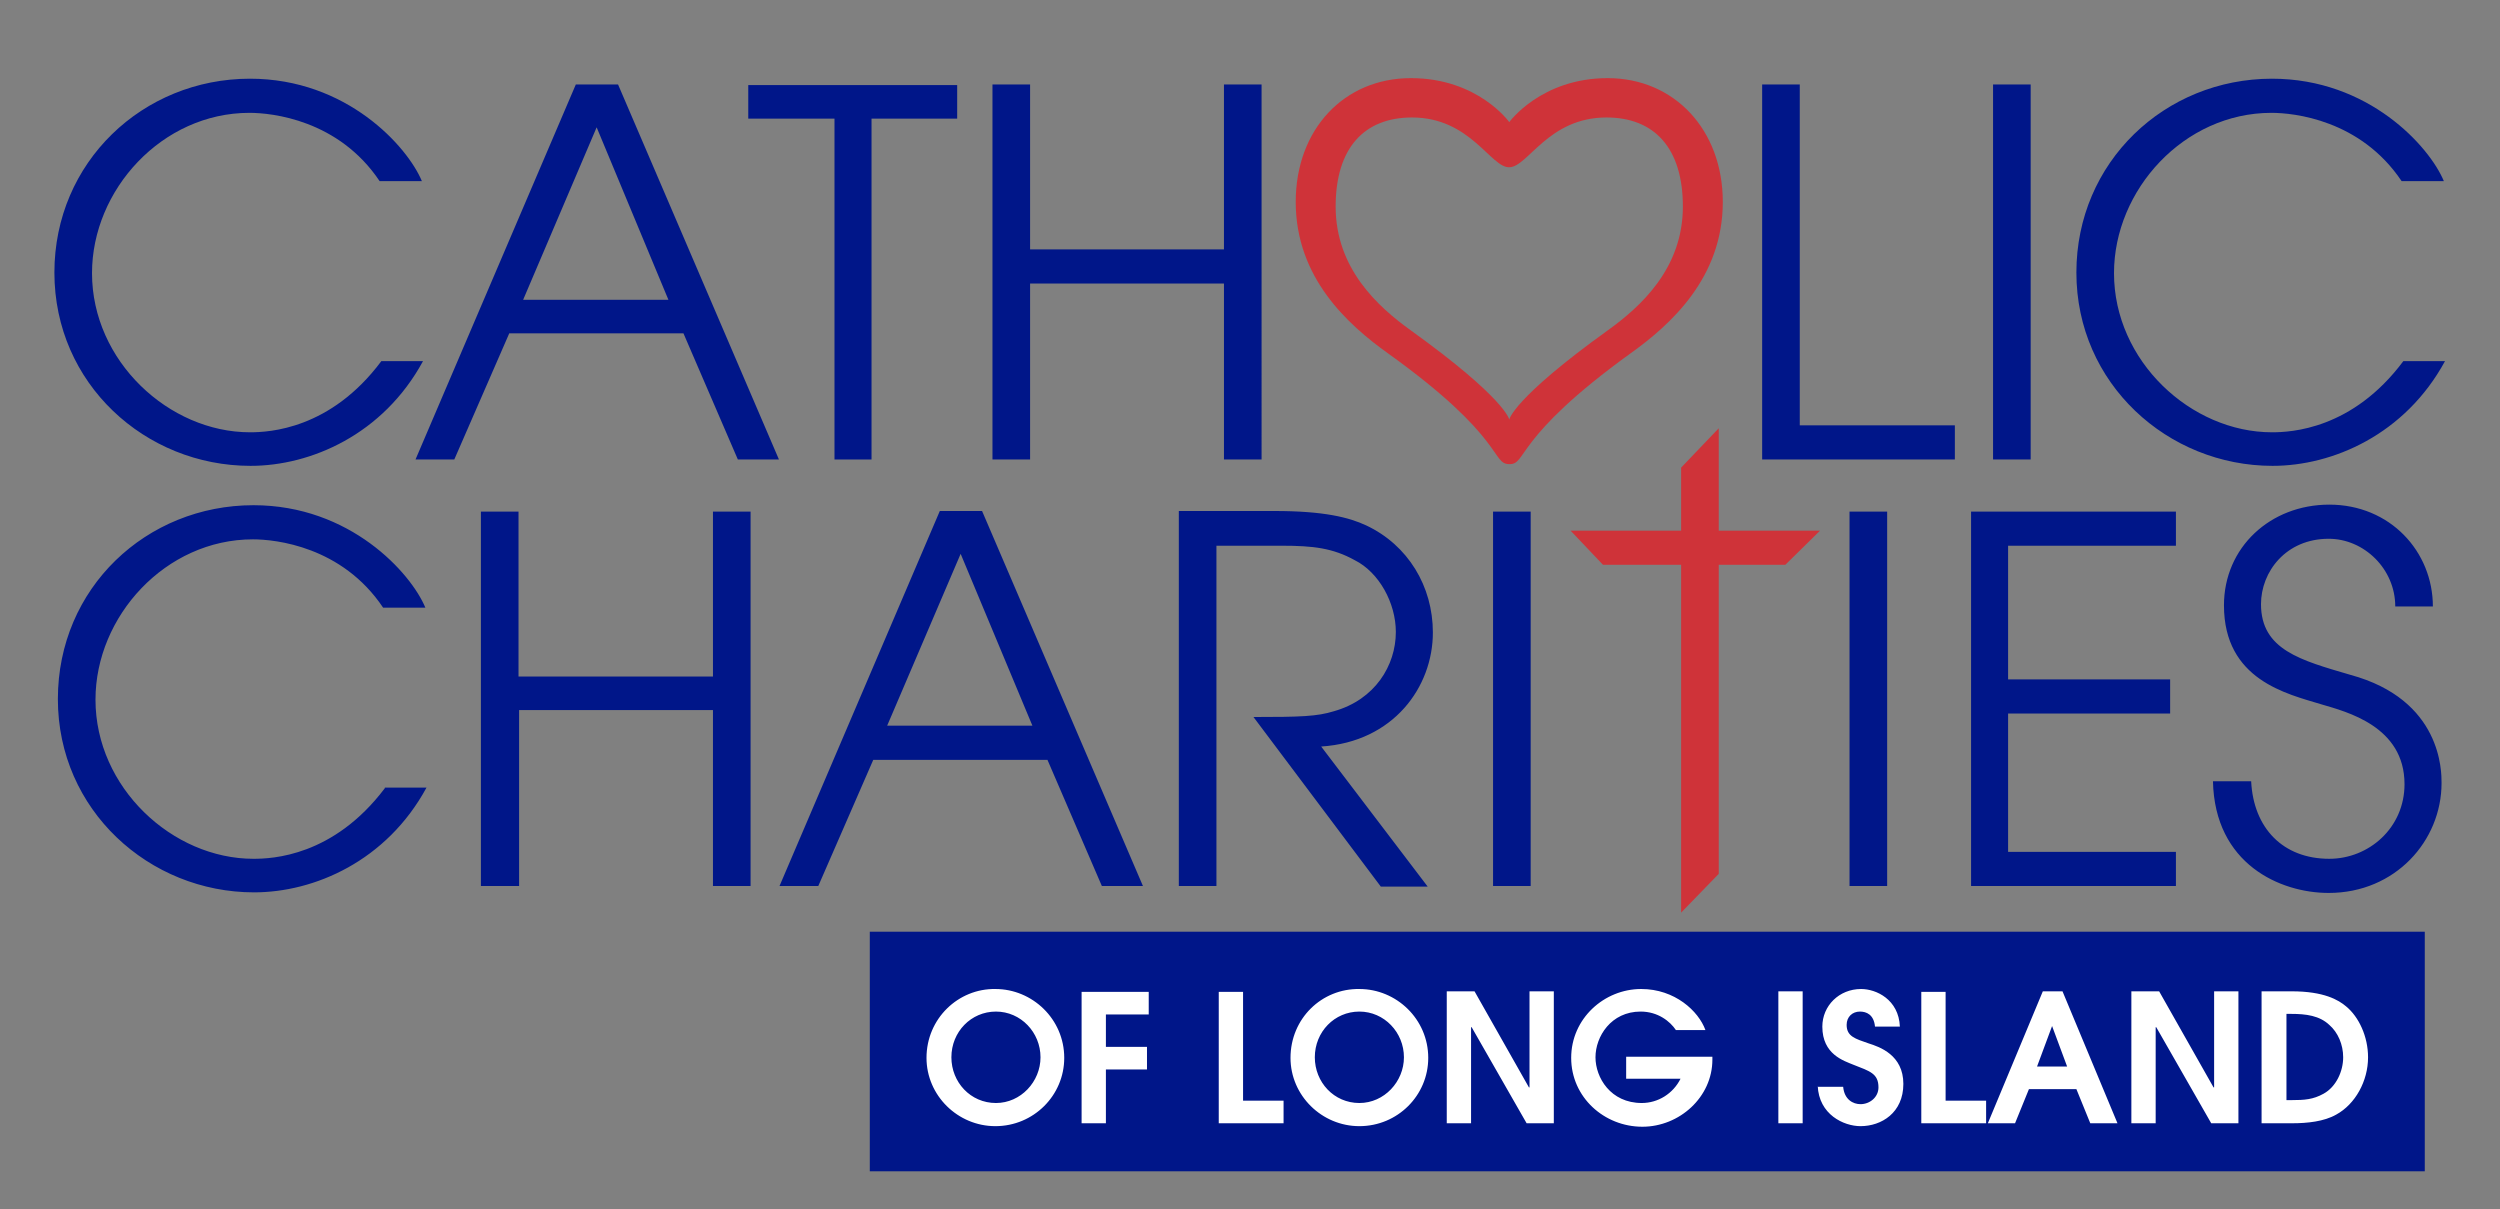
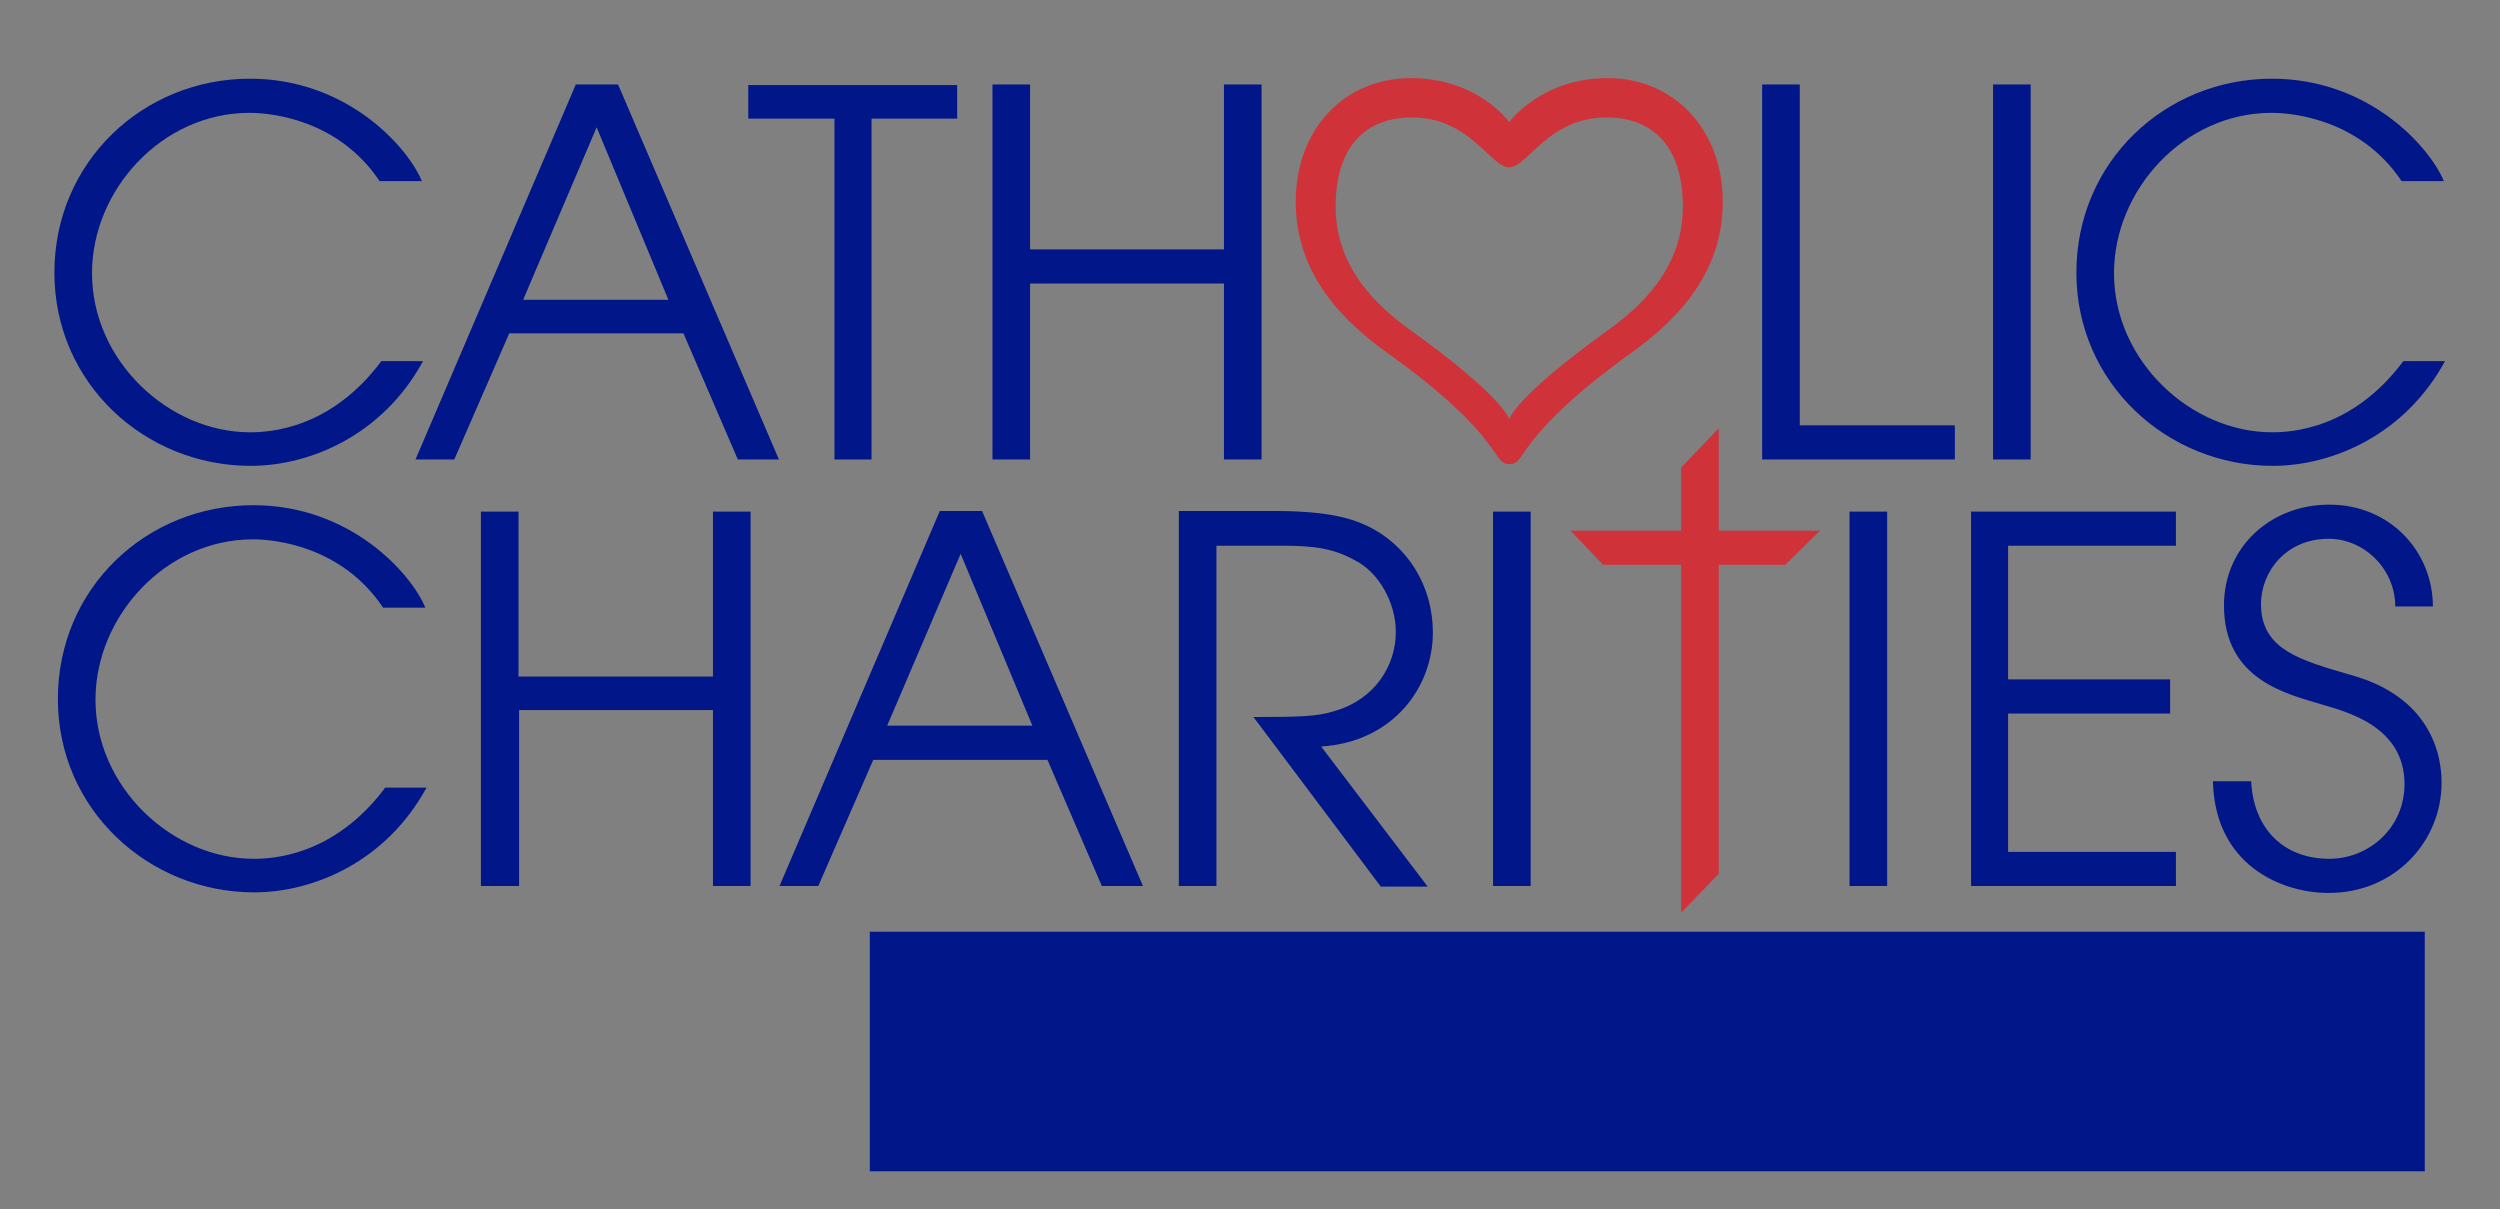
<svg xmlns="http://www.w3.org/2000/svg" id="Layer_1" x="0px" y="0px" viewBox="0 0 432 209" style="enable-background:new 0 0 432 209;" xml:space="preserve">
  <rect x="0" y="0" width="432" height="209" fill="#808080" stroke="none" />
  <style type="text/css">	.st0{fill:#001689;}	.st1{fill:#FFFFFF;}	.st2{fill:#CF3339;}</style>
  <g>
    <path class="st0" d="M415.3,62.4c-8.8,11.8-19.4,12.3-22.7,12.3c-14,0-27.3-12.3-27.3-27.5c0-14.4,12.1-27.7,27.2-27.7  c3.9,0,15.4,1.2,22.5,11.8h7.3c-2.5-6-13-17.7-29.7-17.7c-18.5,0-33.8,14.4-33.8,33.5c0,19.2,15.8,33.4,33.9,33.4  c10.4,0,22.9-5.4,29.8-18.1H415.3z M344.4,79.4h6.5V14.6h-6.5V79.4z M304.5,79.4h33.3v-5.9H311V14.6h-6.5V79.4z M171.5,79.4h6.5V49  h33.5v30.4h6.5V14.6h-6.5v28.5H178V14.6h-6.5V79.4z M103.1,22l12.4,29.8H90.4L103.1,22z M71.8,79.4h6.7L88,57.6h30.1l9.4,21.8h7.1  l-27.8-64.8h-7.3L71.8,79.4z M65.9,62.4c-8.8,11.8-19.4,12.3-22.7,12.3c-14,0-27.3-12.3-27.3-27.5c0-14.4,12.1-27.7,27.2-27.7  c3.9,0,15.4,1.2,22.5,11.8h7.3c-2.5-6-13-17.7-29.7-17.7c-18.5,0-33.8,14.4-33.8,33.5c0,19.2,15.7,33.4,33.9,33.4  c10.4,0,22.9-5.4,29.8-18.1H65.9z" />
  </g>
  <polygon class="st0" points="144.2,79.4 150.6,79.4 150.6,20.5 165.4,20.5 165.4,14.7 129.3,14.7 129.3,20.5 144.2,20.5 " />
  <rect x="150.3" y="161" class="st0" width="268.7" height="41.4" />
  <g>
-     <path class="st1" d="M395.1,175.2h0.8c2.6,0,4.9,0.3,6.6,1.9c1.5,1.3,2.4,3.4,2.4,5.6c0,2.4-1.2,5.1-3.4,6.3  c-1.8,1-3.3,1.1-5.5,1.1h-0.9V175.2z M390.8,194.1h5.3c2.6,0,5.5-0.3,7.6-1.5c3.3-1.8,5.5-5.8,5.5-9.9c0-3.6-1.6-7-3.8-8.8  c-1.3-1.1-3.8-2.6-9.4-2.6h-5.2V194.1z M368.3,194.1h4.2v-16.6h0.1l9.5,16.6h4.7v-22.8h-4.2v16.6h-0.1l-9.4-16.6h-4.8V194.1z   M354.6,177.3L354.6,177.3l2.6,7H352L354.6,177.3z M343.5,194.1h4.7l2.4-5.9h8.2l2.4,5.9h4.7l-9.5-22.8H353L343.5,194.1z   M332,194.1h11.2v-3.9h-7v-18.8H332V194.1z M314.1,187.6c0.2,5,4.5,7,7.4,7c3.6,0,7.4-2.3,7.4-7.3c0-5-4.1-6.4-6-7  c-2.3-0.8-3.8-1.2-3.8-3.2c0-1.4,1-2.3,2.3-2.3c1.1,0,2.4,0.5,2.6,2.6h4.3c-0.2-4.7-4.1-6.5-6.7-6.5c-3.8,0-6.7,2.9-6.7,6.5  c0,4.8,3.7,5.9,5.4,6.6c2.8,1.1,4.3,1.5,4.3,3.9c0,1.7-1.5,2.9-3.1,2.9c-1.3,0-2.8-0.8-3-3H314.1z M307.3,194.1h4.2v-22.8h-4.2  V194.1z M280.9,186.4h9.5c-1.3,2.6-3.9,4.2-6.7,4.2c-5.4,0-8-4.4-8-7.9c0-3.6,2.7-7.9,7.8-7.9c3,0,5.1,1.7,6.1,3.2h5.1  c-1.2-3.3-5.3-7.1-11.1-7.1c-6.4,0-12.1,5.1-12.1,11.9c0,6.8,5.7,11.9,12.3,11.9c6.4,0,12.1-5.1,12.1-11.6v-0.5h-14.9V186.4z   M250,194.1h4.2v-16.6h0.1l9.5,16.6h4.7v-22.8h-4.2v16.6h-0.1l-9.4-16.6H250V194.1z M227.2,182.7c0-4.4,3.4-7.9,7.7-7.9  c4.3,0,7.7,3.6,7.7,7.9c0,4.2-3.4,7.9-7.7,7.9C230.5,190.6,227.2,187,227.2,182.7 M223,182.8c0,6.5,5.4,11.8,11.9,11.8  c6.6,0,11.9-5.3,11.9-11.8c0-6.7-5.5-11.9-11.9-11.9C228.4,170.8,223,176,223,182.8 M210.6,194.1h11.2v-3.9h-7v-18.8h-4.2V194.1z   M186.9,194.1h4.2v-9.3h7.1v-3.9h-7.1v-5.6h7.4v-3.9h-11.6V194.1z M164.4,182.7c0-4.4,3.4-7.9,7.7-7.9c4.3,0,7.7,3.6,7.7,7.9  c0,4.2-3.4,7.9-7.7,7.9C167.7,190.6,164.4,187,164.4,182.7 M160.1,182.8c0,6.5,5.4,11.8,11.9,11.8c6.6,0,11.9-5.3,11.9-11.8  c0-6.7-5.5-11.9-11.9-11.9C165.6,170.8,160.1,176,160.1,182.8" />
    <path class="st0" d="M382.4,135c0.3,14.3,11.6,19.3,20,19.3c11.5,0,19.5-9,19.5-19c0-1.9,0.1-14.4-15.8-18.7  c-8.5-2.5-15.4-4.3-15.4-12.2c0-5.6,4.3-11.3,11.7-11.3c6.1,0,11.5,5.2,11.5,11.7h6.5c0-9.5-7.4-17.6-17.9-17.6  c-10.2,0-18.2,7.4-18.2,17.4c0,12.9,10.9,15.3,16.8,17.1c4.4,1.3,14.4,3.8,14.4,13.8c0,7.6-6.2,12.9-13,12.9  c-8,0-13.1-5.3-13.5-13.4H382.4z M340.6,153.1H376v-5.9h-29v-23.9h28v-5.9h-28V94.3h29v-5.9h-35.4V153.1z M319.6,153.1h6.5V88.4  h-6.5V153.1z M258,153.1h6.5V88.4H258V153.1z M203.7,153.1h6.5V94.3h11.3c5.4,0,8.8,0.4,12.6,2.5c4.2,2.1,7.1,7.4,7.1,12.4  c0,5.8-3.6,11.7-10.7,13.7c-2.9,0.9-5.7,1-13.9,1l22,29.3h8.1L228.3,129c12.5-0.8,19.3-10.3,19.3-19.7c0-8-4.3-15.1-11.5-18.5  c-3-1.4-7.3-2.5-15.9-2.5h-16.5V153.1z M166,95.7l12.4,29.7h-25.1L166,95.7z M134.7,153.1h6.7l9.5-21.8H181l9.4,21.8h7.1  l-27.8-64.8h-7.3L134.7,153.1z M83.2,153.1h6.5v-30.4h33.5v30.4h6.5V88.4h-6.5v28.5H89.6V88.4h-6.5V153.1z M66.5,136.2  C57.6,148,47,148.4,43.8,148.4c-14,0-27.3-12.3-27.3-27.5c0-14.4,12.1-27.7,27.2-27.7c3.9,0,15.4,1.2,22.5,11.8h7.3  c-2.5-6-13-17.7-29.7-17.7c-18.5,0-33.8,14.3-33.8,33.5c0,19.2,15.8,33.4,33.9,33.4c10.4,0,22.9-5.4,29.8-18.1H66.5z" />
  </g>
  <polygon class="st2" points="290.5,157.7 297,151 297,97.6 308.5,97.6 314.5,91.7 297,91.7 297,74 290.5,80.8 290.5,91.7  271.4,91.7 277,97.6 290.5,97.6 " />
  <g>
    <path class="st2" d="M260.8,72.5c0,0-0.6-3.6-17-15.4c-5.7-4.1-13-10.7-13-21.4c0-10.2,5-15.4,13.2-15.4c10.1,0,13.6,8.7,16.8,8.6  c3.2,0,6.7-8.6,16.8-8.6c8.2,0,13.2,5.2,13.2,15.4c0,10.7-7.3,17.3-13,21.4C261.4,68.9,260.8,72.5,260.8,72.5 M281.7,61.1  c7-5,16-13.1,16-26.2c0-12.5-8.4-21.4-19.9-21.4c-11.5,0-17,7.6-17,7.6s-5.4-7.6-17-7.6c-11.5,0-19.9,8.8-19.9,21.4  c0,13.1,9,21.2,16,26.2c20.2,14.5,17.8,19.1,20.9,19.1C263.9,80.3,261.5,75.7,281.7,61.1" />
  </g>
</svg>